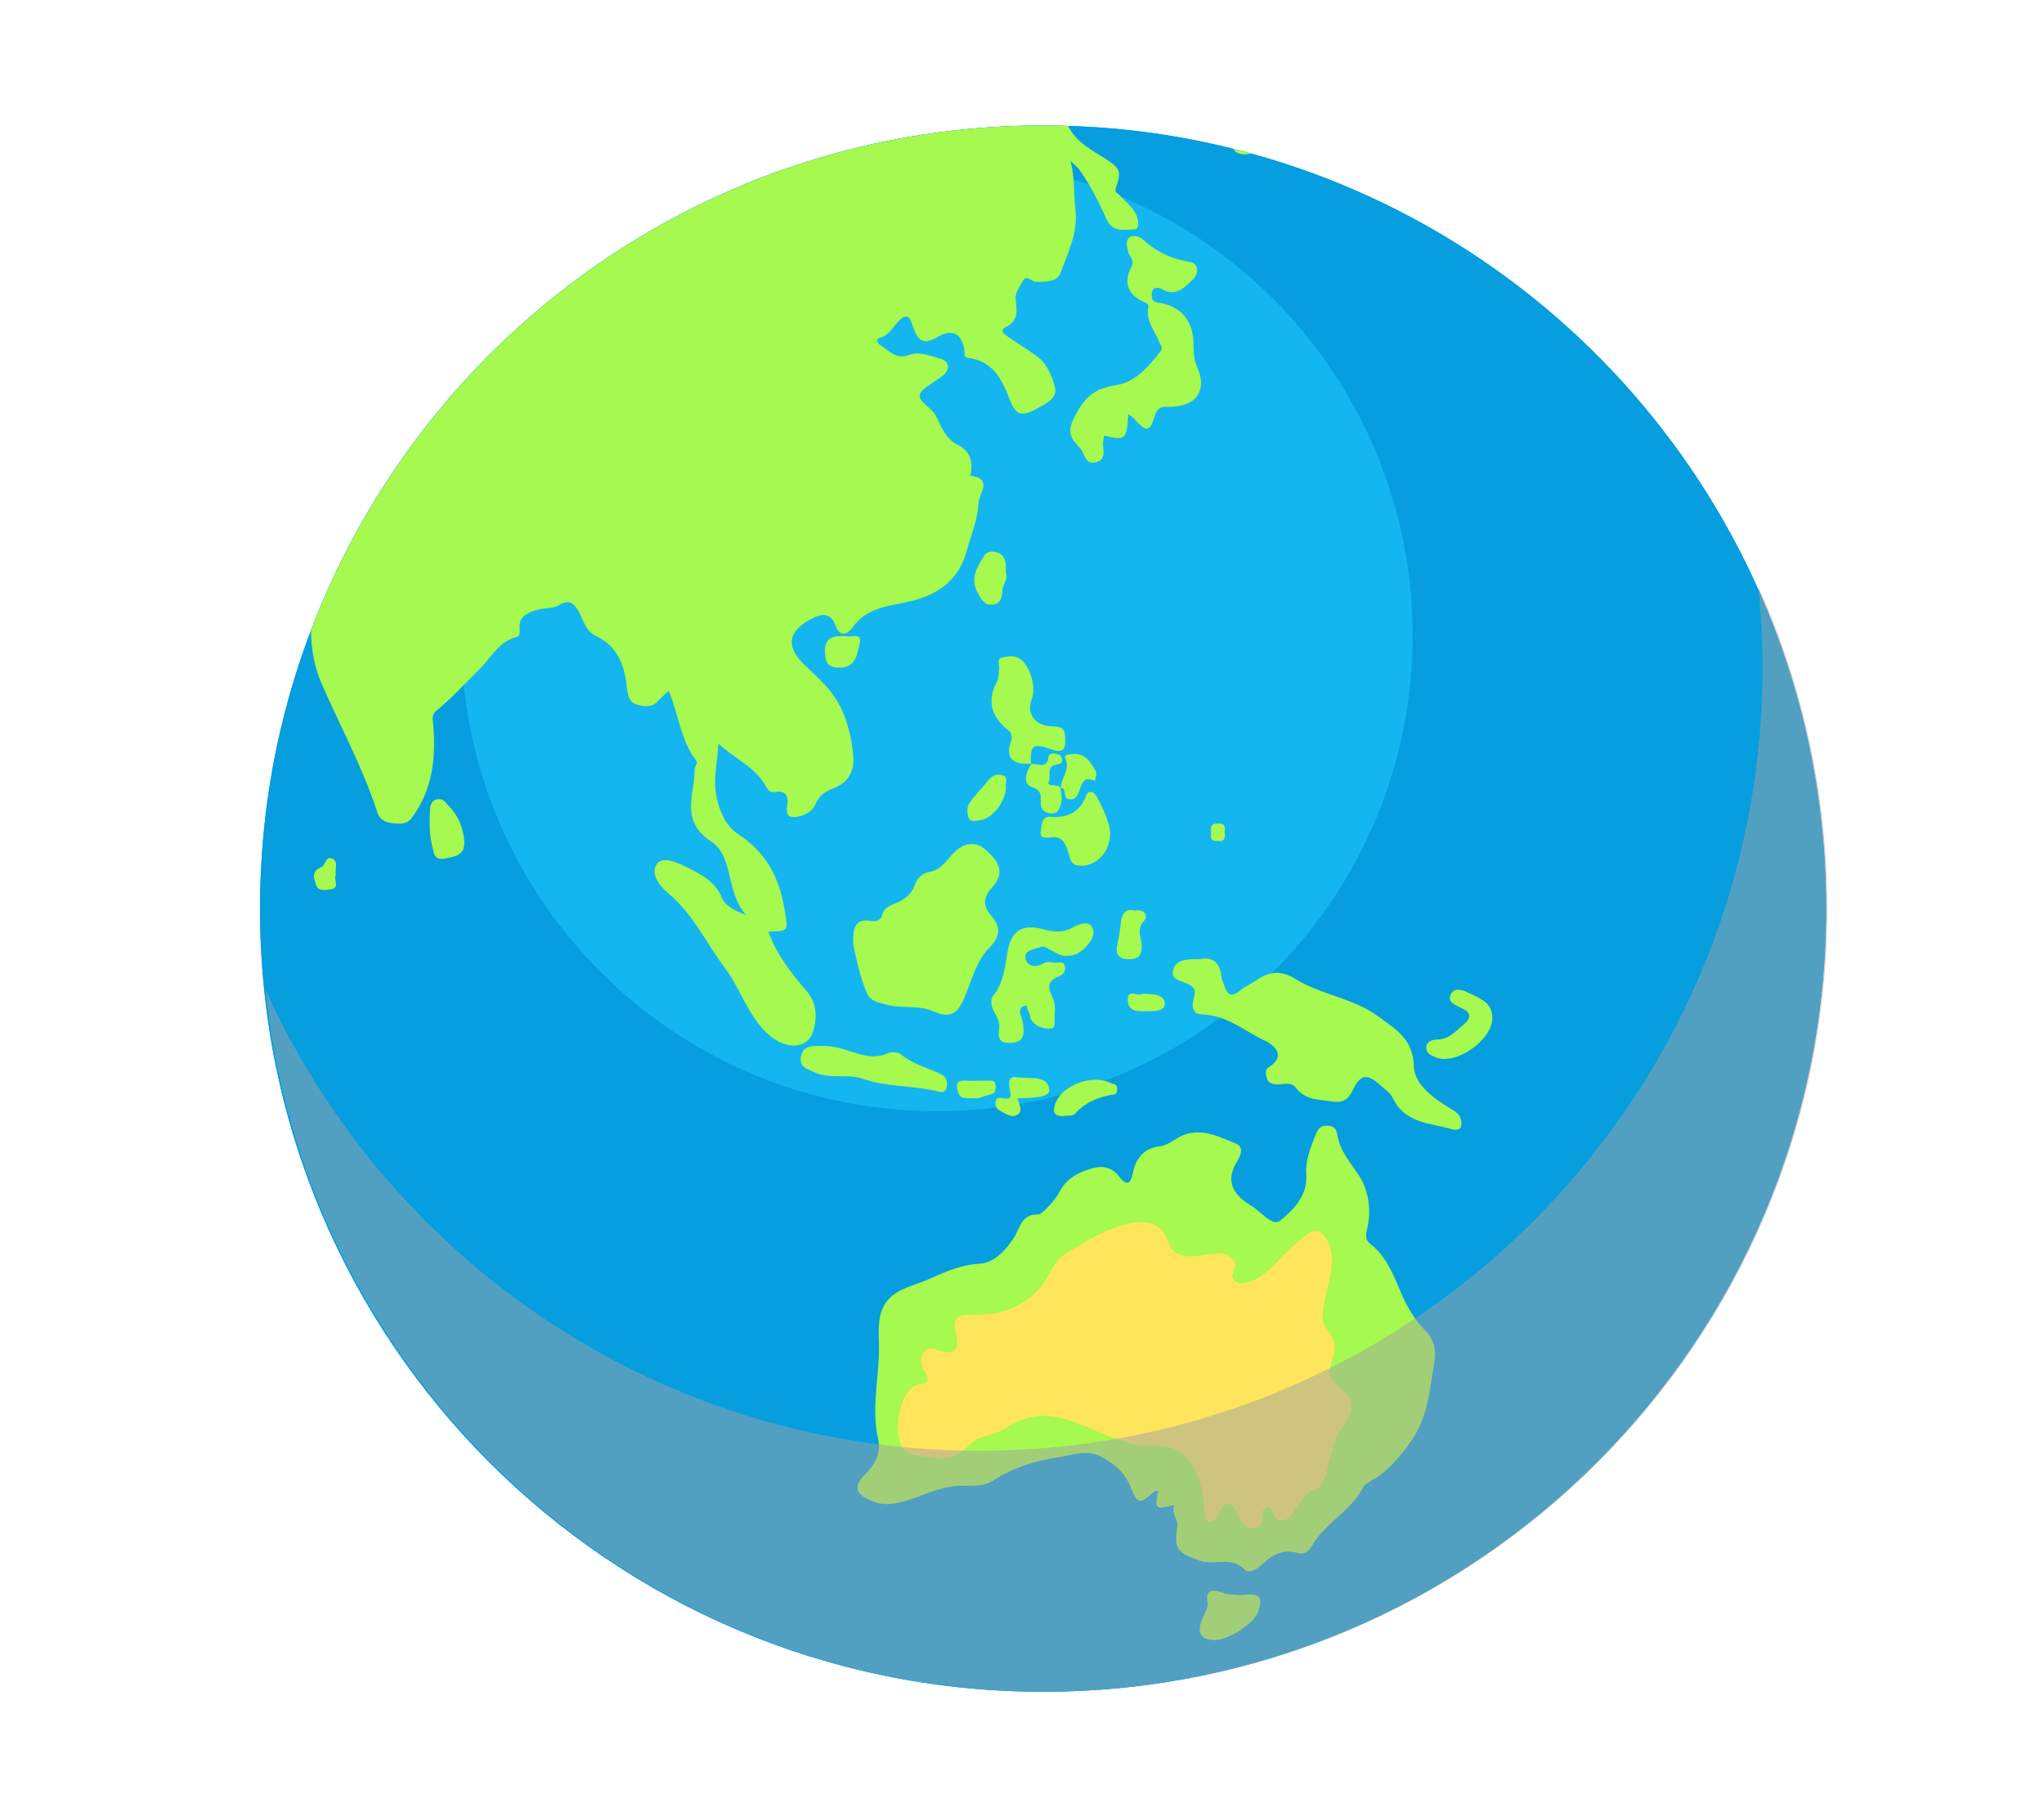
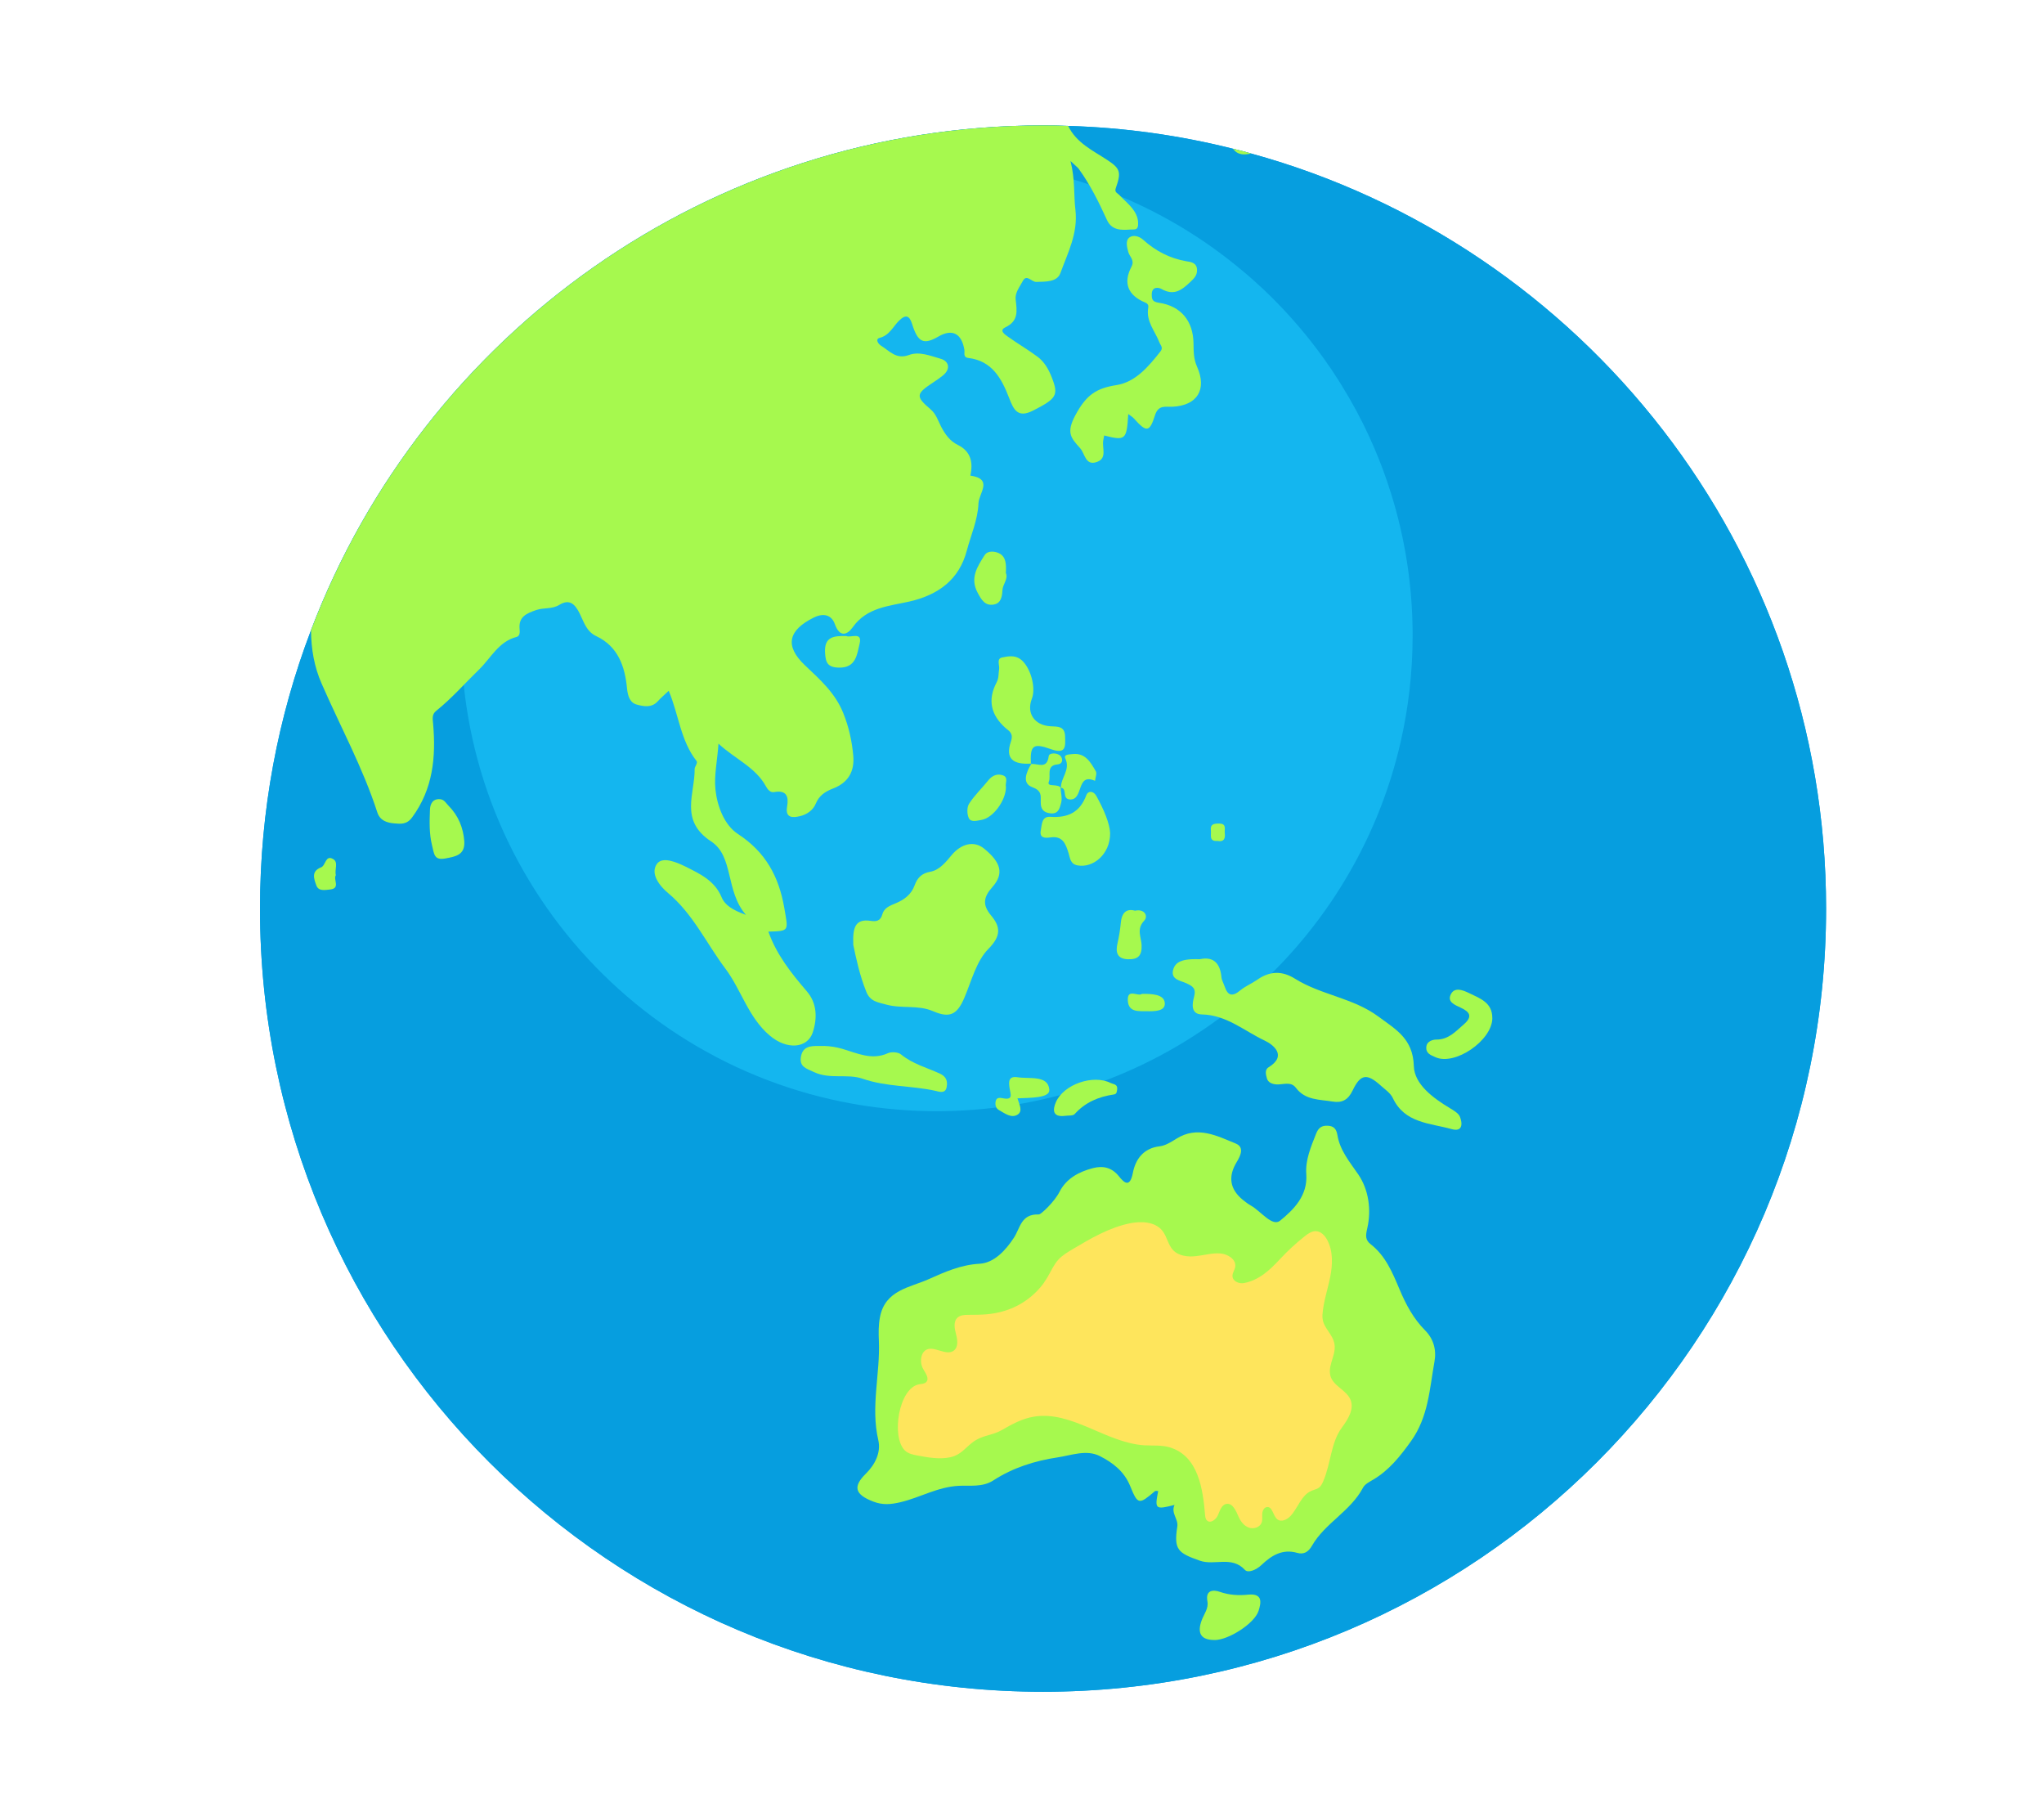
<svg xmlns="http://www.w3.org/2000/svg" viewBox="0 0 540 480">
  <defs>
    <style>
      .cls-1 {
        fill: #fee55c;
      }

      .cls-1, .cls-2, .cls-3, .cls-4, .cls-5, .cls-6 {
        stroke-width: 0px;
      }

      .cls-7 {
        isolation: isolate;
      }

      .cls-2 {
        fill: none;
      }

      .cls-3 {
        fill: #14b6ef;
      }

      .cls-4 {
        fill: #a6f94e;
      }

      .cls-5 {
        fill: #9fa1a4;
        mix-blend-mode: multiply;
        opacity: .49;
      }

      .cls-6 {
        fill: #069edf;
      }
    </style>
  </defs>
  <g class="cls-7">
    <g id="Layer_2" data-name="Layer 2">
      <g id="Layer_2-2" data-name="Layer 2">
        <g>
          <g>
            <path class="cls-6" d="m482.43,240c0,114.24-92.63,206.87-206.87,206.87s-206.87-92.63-206.87-206.87c0-25.88,4.76-50.68,13.47-73.52,29.61-77.96,105.04-133.35,193.4-133.35,2.22,0,4.42.03,6.62.13,15,.44,29.56,2.51,43.57,6.03,1.63.39,3.23.8,4.81,1.27,87.56,24.07,151.87,104.26,151.87,199.45Z" />
            <path class="cls-6" d="m482.43,240c0,114.24-92.63,206.87-206.87,206.87s-206.87-92.63-206.87-206.87c0-25.88,4.76-50.68,13.47-73.52,29.61-77.96,105.04-133.35,193.4-133.35,2.22,0,4.42.03,6.62.13,15,.44,29.56,2.51,43.57,6.03,1.63.39,3.23.8,4.81,1.27,87.56,24.07,151.87,104.26,151.87,199.45Z" />
            <path class="cls-3" d="m373.2,167.84c0,9.69-1.1,19.12-3.17,28.18-12.49,54.5-60.42,95.5-118.25,97.42-1.41.05-2.83.08-4.26.08-3.44,0-6.85-.14-10.21-.41-64.65-5.2-115.47-59.3-115.47-125.27,0-31.06,11.26-59.49,29.96-81.42,5.45-6.43,11.56-12.3,18.21-17.52,21.35-16.75,48.26-26.74,77.51-26.74,17.31,0,33.81,3.5,48.81,9.83,11.59,4.89,22.31,11.47,31.81,19.45,1.95,1.6,3.85,3.3,5.69,5.04,1.21,1.13,2.39,2.29,3.55,3.49,4.19,4.29,8.09,8.89,11.64,13.75.72.96,1.41,1.95,2.07,2.94h.02c.28.41.57.82.83,1.23,1.34,1.98,2.61,4.01,3.82,6.08.31.49.6.99.88,1.49,2.37,4.13,4.52,8.42,6.41,12.84,1.68,3.9,3.16,7.9,4.43,11.99,3.72,11.86,5.72,24.48,5.72,37.56Z" />
            <g>
              <path class="cls-4" d="m325.76,39.28c1.24,1.81,3.13,1.63,4.81,1.27-1.58-.47-3.18-.88-4.81-1.27Zm-30.23,12.08c-.36-.41-1.14-.57-.75-1.68,1.5-4.22,1.16-5.15-2.17-7.37-3.88-2.56-8.22-4.53-10.42-9.05-2.2-.1-4.4-.13-6.62-.13-88.36,0-163.79,55.39-193.4,133.35.03,4.96.85,9.65,2.79,14.07,4.94,11.33,10.89,22.21,14.71,34,.72,2.25,2.61,2.79,4.53,2.95,1.68.13,3.26.36,4.71-1.63,5.51-7.52,6.28-15.9,5.51-24.75-.1-1.16-.39-2.38.8-3.34,4.14-3.31,7.63-7.32,11.38-10.96,3.05-2.97,5.17-7.4,9.9-8.58.8-.21.88-1.19.78-1.97-.36-3.36,1.81-4.24,4.45-5.15,1.99-.65,4.14-.18,6.03-1.34,2.71-1.66,4.14-.23,5.4,2.3,1.09,2.17,1.73,4.73,4.4,5.97,5.74,2.72,7.55,8.02,8.09,13.78.21,2.09.8,3.83,2.61,4.29,1.73.47,3.9.93,5.51-.88.8-.88,1.73-1.66,2.9-2.77,2.66,6.31,3.13,13.21,7.37,18.57.36.49-.52,1.53-.52,2.02.1,6.62-4.11,13.65,4.37,19.21,6,3.93,3.72,13.14,9.18,19.39-3.59-1.29-5.59-2.59-6.46-4.73-1.84-4.37-5.79-6.15-9.54-8.04-2.33-1.14-6.05-2.74-7.52-.7-1.86,2.61.78,5.9,2.92,7.68,6.62,5.53,10.14,13.29,15.13,19.94,4.24,5.64,6.05,12.85,11.71,17.69,4.63,3.96,9.98,3.36,11.38-.7,1.32-3.96,1.11-7.86-1.53-10.94-4.16-4.84-8.02-9.72-10.16-15.77,5.66-.18,5.25-.1,4.19-6.34-1.45-8.27-4.94-14.69-12.23-19.45-3.7-2.43-5.51-7.52-5.95-11.79-.39-3.7.54-7.81.8-12.08,4.4,4.09,9.8,6.21,12.57,11.33.39.72,1.11,1.66,2.12,1.47,3.36-.62,3.9,1.24,3.44,3.85-.54,3.1,1.58,2.92,3.31,2.53,1.81-.41,3.52-1.5,4.27-3.34.88-2.12,2.48-3.18,4.5-3.96,4.01-1.53,5.79-4.45,5.4-8.74-.36-3.85-1.14-7.47-2.61-11.14-2.15-5.4-6.15-8.9-10.16-12.7-5.43-5.15-4.4-9.28,2.38-12.62,2.74-1.34,4.73-.52,5.53,1.76,1.32,3.65,3.31,2.79,4.71.83,3.72-5.28,9.62-5.59,14.95-6.8,7.73-1.76,13.19-5.82,15.2-13.47,1.09-4.11,2.9-8.09,3.08-12.46.1-2.72,3.98-6.46-2.15-7.34.78-3.44.16-6.39-3.28-8.09-2.15-1.06-3.39-2.84-4.45-4.86-.8-1.58-1.32-3.31-2.74-4.53-4.03-3.44-3.96-4.09.7-7.16.88-.57,1.73-1.16,2.53-1.81,2.2-1.81,1.5-3.83-.62-4.42-2.66-.75-5.61-2.02-8.38-.98-3.34,1.24-5.12-1.09-7.34-2.46-.72-.44-1.63-1.73-.39-2.07,2.64-.67,3.54-3,5.17-4.58,1.89-1.84,2.79-1.11,3.44.98,1.5,4.81,3.03,5.51,6.96,3.23,3.59-2.09,6.1-.83,6.83,3.52.13.8-.41,1.97,1.01,2.15,6.31.75,8.82,5.43,10.81,10.58,1.19,3.1,2.28,5.43,6.41,3.28,6.1-3.13,6.72-3.98,4.86-8.71-.85-2.17-1.94-4.11-3.78-5.48-2.48-1.84-5.17-3.41-7.68-5.2-.85-.59-2.61-1.71-.8-2.56,3.54-1.68,3.05-4.37,2.72-7.29-.23-1.91,1.09-3.41,1.89-4.96,1.01-1.89,2.3.28,3.54.26,2.48-.08,5.51.08,6.39-2.35,1.94-5.35,4.68-10.47,3.96-16.7-.47-3.85-.05-7.89-1.29-12.88,1.32,1.27,1.81,1.6,2.15,2.04,3.05,4.19,5.33,8.84,7.47,13.52,1.27,2.77,3.75,2.72,6.23,2.53.83-.08,1.89.28,1.99-1.14.18-2.15-.85-3.75-2.2-5.22-.91-1.01-1.99-1.89-2.9-2.92Z" />
              <path class="cls-4" d="m310.3,397.52c-5.09,1.29-5.27,1.12-4.32-3.66-.29,0-.68-.12-.85.02-4.2,3.56-4.51,3.69-6.54-1.32-1.6-3.95-4.65-6.22-8-7.93-3.55-1.82-7.59-.2-11.23.34-5.93.89-11.78,2.72-16.92,6.07-2.87,1.87-6.29,1.28-9.14,1.43-5.6.29-10.18,3.08-15.32,4.31-2.59.62-4.79.83-7.34-.17-4.79-1.87-5.38-3.91-1.89-7.35,2.43-2.4,4.05-5.61,3.28-8.88-2.05-8.79.52-17.44.16-26.16-.09-2.09-.13-4.19.29-6.33,1.38-7.14,7.87-7.77,12.83-9.99,4.23-1.89,8.49-3.82,13.49-4.09,3.82-.21,6.88-3.54,9.06-6.87,1.69-2.58,1.86-6.33,6.58-6.15.58.02,4.14-3.36,5.47-5.98,1.82-3.56,5.16-5.3,8.83-6.26,2.6-.68,4.97-.22,6.88,2.18,1.41,1.77,2.9,3.05,3.67-.93.68-3.55,2.77-6.52,7.1-7.02,1.53-.18,3.03-1.15,4.4-2,5.55-3.48,10.67-.77,15.66,1.27,2.32.95,1.35,3.12.29,4.86q-3.56,5.83,1.62,10.04c.69.56,1.4,1.1,2.17,1.53,2.6,1.48,5.59,5.64,7.66,3.95,3.53-2.88,7.33-6.57,6.91-12.32-.27-3.71,1.23-7.2,2.6-10.66.61-1.54,1.44-2.16,3.02-2.1,1.66.06,2.34.86,2.61,2.5.68,4.07,3.24,7.05,5.53,10.4,2.69,3.94,3.49,9.27,2.36,14.16-.45,1.93-.58,3.1.9,4.25,3.95,3.07,5.78,7.56,7.62,11.92,1.7,4.02,3.65,7.71,6.76,10.84,2.19,2.2,3.04,5.1,2.47,8.24-1.31,7.22-1.58,14.56-6.21,21.03-2.86,3.99-5.75,7.62-9.9,10.1-1.06.64-2.26,1.21-2.77,2.17-3.27,6.22-10.04,9.34-13.48,15.33-.99,1.73-2.24,2.37-3.91,1.89-3.93-1.13-6.85.74-9.41,3.18-1.41,1.34-3.56,2.23-4.4,1.32-3.48-3.79-8.01-1.06-11.93-2.44-5.78-2.04-6.89-2.9-5.93-9.02.31-2.02-1.77-3.52-.72-5.74Z" />
              <path class="cls-1" d="m275.91,338.68c-2.51,3.54-6.2,6.24-10.35,7.52-3.56,1.1-6.12,1.09-9.81,1.11-.98,0-2.05.07-2.77.72-1.15,1.04-.81,2.89-.41,4.38.4,1.5.66,3.38-.57,4.33-2.08,1.62-5.48-1.61-7.58-.02-.49.37-.79.94-.95,1.54-.29,1.09-.15,2.28.38,3.27.63,1.15,1.75,2.58.85,3.53-.44.47-1.16.48-1.8.58-5.51.89-7.52,14.02-3.8,17.53.87.82,2.12,1.08,3.29,1.3,2.78.52,5.8,1.06,8.61.47,3.3-.7,4.33-3.15,7.02-4.66,2.09-1.18,4.46-1.27,6.66-2.54,2.68-1.55,5.38-3.03,8.48-3.54,10.03-1.64,19.03,6.93,29.17,7.57,2.24.14,4.55-.11,6.7.54,7.64,2.3,8.77,11.17,9.34,17.85.05.53.12,1.1.5,1.47.92.89,2.41-.26,2.91-1.43s.93-2.68,2.18-2.94c1.7-.35,2.59,1.87,3.3,3.46.54,1.22,1.44,2.36,2.7,2.8,1.26.44,2.89-.08,3.35-1.33.27-.74.11-1.55.16-2.34.05-.78.47-1.68,1.25-1.77,1.5-.17,1.56,2.35,2.77,3.26,1.06.8,2.6.04,3.49-.94,1.96-2.16,2.84-5.5,5.53-6.63.69-.29,1.47-.41,2.04-.89.47-.39.74-.96.99-1.51,2.08-4.69,1.99-10.23,4.97-14.28,1.59-2.15,3.29-4.82,2.3-7.31-1.05-2.64-4.7-3.69-5.35-6.45-.74-3.14,2.08-5.94.85-9.24-.96-2.56-3.14-3.79-2.92-6.88.24-3.35,1.37-6.57,2.03-9.87.66-3.3.8-6.89-.8-9.85-.62-1.15-1.65-2.24-2.96-2.29-1.09-.04-2.06.64-2.91,1.31-2.36,1.86-4.58,3.91-6.62,6.11-2.68,2.88-5.46,5.5-9.45,6.29-1.32.26-3.01-.46-3.07-1.81-.04-.86.58-1.61.72-2.46.33-1.96-1.93-3.39-3.91-3.55-2.16-.17-4.29.47-6.44.71-2.15.24-4.57-.02-6.06-1.59-1.34-1.41-1.6-3.56-2.81-5.09-1.93-2.45-5.59-2.61-8.65-1.98-5.47,1.13-10.38,4.03-15.17,6.88-1.3.78-2.63,1.57-3.66,2.69-1.22,1.33-1.94,3.03-2.86,4.59-.27.46-.56.91-.87,1.34Z" />
              <path class="cls-4" d="m317.09,253.35c3.43-.71,5.26,1.02,5.6,4.76.08.84.58,1.64.85,2.47.83,2.5,2.09,2.72,4.1,1.04,1.34-1.12,3.05-1.8,4.5-2.82,3.29-2.31,6.53-2.44,9.98-.28,6.88,4.31,15.34,5.05,22.02,9.99,4.62,3.42,9.17,5.84,9.38,13.1.14,4.82,5.12,8.45,9.52,11.1,1.07.65,2.27,1.34,2.65,2.27.71,1.75.77,4.1-2.18,3.27-5.72-1.61-12.4-1.52-15.55-8.22-.61-1.3-2.04-2.25-3.17-3.27-3.63-3.28-5.34-3.11-7.43,1.26-1.19,2.5-2.78,3.37-5.3,2.95-3.46-.58-7.21-.31-9.69-3.62-1.35-1.81-3.41-.79-5.14-.91-1.24-.08-2.23-.55-2.52-1.57-.26-.91-.66-2.28.42-2.94,5.08-3.13,1.13-6.05-.99-7.05-5.4-2.54-10.12-6.8-16.62-6.92-3.03-.06-2.53-2.93-2.08-4.58.63-2.31-.3-2.86-2.07-3.68-1.46-.67-4.04-.93-3.47-3.41.55-2.4,2.8-2.8,4.96-2.92.61-.04,1.22,0,2.23,0Z" />
              <path class="cls-4" d="m225.43,249.5c-.17-4.34.41-6.9,4.59-6.26,1.42.22,2.61.07,3.08-1.72.45-1.68,1.97-2.29,3.5-2.91,2.25-.92,4.15-2.31,5.04-4.77.7-1.91,1.8-3.16,4.13-3.57,2.4-.43,4.07-2.51,5.61-4.36,2.59-3.12,5.99-3.9,8.59-1.77,4.52,3.7,5.33,6.64,2.19,10.19-2.33,2.62-2.67,4.68-.35,7.46,2.52,3.01,2.75,5.38-.69,8.86-3.19,3.24-4.45,8.45-6.34,12.89-1.91,4.5-3.87,5.47-8.28,3.56-3.95-1.71-8.27-.62-12.34-1.74-2.21-.61-4.24-.79-5.27-3.33-1.79-4.41-2.74-9-3.48-12.53Z" />
              <path class="cls-4" d="m298.07,109.38c-.41,6.82-.72,7.09-6.36,5.65-.08.45-.17.89-.25,1.33-.34,1.96,1.09,4.66-1.62,5.65-3.12,1.14-3.16-2.15-4.5-3.64-2.46-2.74-3.72-4.1-1.2-8.77,2.83-5.24,5.41-7.04,10.82-7.88,5.01-.78,8.49-4.91,11.62-8.9.8-1.02.03-1.56-.28-2.38-1.15-2.99-3.6-5.58-2.95-9.17.1-.54-.04-1.04-.81-1.36-4.49-1.87-5.92-5.07-3.61-9.49.9-1.72-.51-2.58-.85-3.85-.34-1.29-.81-3.04.3-3.85.96-.7,2.46-.44,3.68.66,3.22,2.9,6.94,4.85,11.31,5.62,1,.17,2.8.28,2.87,2.21.05,1.5-.68,2.24-1.78,3.28-2.32,2.2-4.35,3.7-7.61,1.84-.75-.43-2.53-.71-2.57,1.39-.02,1.41.21,2,1.92,2.26,5.82.86,9.03,4.83,9.11,10.72.03,2.09.01,4.1.93,6.15,2.71,6.07.04,10.26-6.47,10.59-1.84.09-3.75-.59-4.65,2.29-1.42,4.53-2.25,4.51-5.57.79-.38-.42-.91-.71-1.47-1.14Z" />
-               <path class="cls-4" d="m281.75,252.42c-1.6.31-2.74-.88-4.11-1.4-.87-.33-1.55-1.29-2.65-.88-1.7.62-4.49.78-4.08,3.01.32,1.79,2.46,2.8,4.74,1.29.75-.5,2.09-.25,3.14-.14.91.09,2.26-.69,2.56,1,.22,1.24-.46,2.16-1.46,2.54-3.23,1.23-3.21,2.89-1.74,5.81.93,1.85.36,4.45.46,6.72.04.93-.4,1.32-1.35,1.34-1.93.03-3.55-.68-4.72-2.13-.51-.64-.35-1.82-.87-2.45-.4-.49-.03-1.76-1.08-1.46-.67.19-1.28.93-1.11,1.8.23,1.14.75,2.25.85,3.39.2,2.37.3,4.44-3.28,4.62-3.43.18-3.36-1.64-3.08-3.86.2-1.64-.52-2.95-1.26-4.2-.87-1.47-1.15-3.35-.35-4.33,3.02-3.72,3.09-8.15,3.99-12.5,1.06-5.11,4.19-6.53,9.41-5.09,2.54.7,4.97.93,7.4-.39,1.74-.95,4.29-2.02,5.31-.3,1.18,1.98-.45,4.3-2.2,5.89-1.23,1.12-2.69,1.89-4.51,1.72Z" />
              <path class="cls-4" d="m272.48,201.69c-4.97.35-6.92-1.38-5.42-5.77.77-2.26-.46-2.78-1.4-3.61-3.9-3.45-4.79-7.47-2.38-12.03.64-1.2.47-2.31.67-3.47.18-1.09-.76-2.82.8-3.14,1.51-.31,3.26-.67,4.81.43,2.58,1.85,4.24,7.4,3.04,10.49-1.46,3.78.66,6.99,4.92,7.25,1.89.11,3.77-.09,3.86,2.61.09,2.67.35,4.91-3.79,3.42-4.75-1.7-5.46-.91-5.24,3.97l.14-.15Z" />
              <path class="cls-4" d="m217.74,276.28c1.63.06,3.17.29,4.8.77,3.87,1.12,7.75,3.09,12.03,1.15.95-.43,2.72-.3,3.48.33,3.04,2.49,6.76,3.47,10.2,5.03,1.79.81,2.14,2.04,1.84,3.61-.35,1.85-2.06,1.17-2.95.97-6.35-1.41-12.96-1.02-19.24-3.2-4.03-1.4-8.61.23-12.82-1.74-2.09-.98-4-1.4-3.46-4.19.52-2.68,2.62-2.74,4.73-2.72.46,0,.92,0,1.37,0Z" />
              <path class="cls-4" d="m293.28,220.09c.04,5.59-4.53,9.26-8.6,8.5-1.94-.36-1.97-1.93-2.38-3.25-.75-2.4-1.52-4.62-4.79-4.14-1.38.2-2.99.25-2.53-1.95.31-1.5.18-3.66,2.54-3.49,4.59.32,7.8-1.18,9.48-5.74.4-1.09,1.81-1.27,2.65.24,1.95,3.53,3.51,7.17,3.64,9.83Z" />
              <path class="cls-4" d="m394.26,268.97c-.08,5.91-9.9,12.59-15.02,10.29-1.32-.59-2.59-1.02-2.42-2.76.15-1.56,1.85-1.9,2.63-1.9,3.27,0,5.09-2.14,7.26-4.01,2.46-2.11,1.52-3.33-.75-4.39-1.65-.77-3.79-1.57-2.59-3.7.99-1.76,3.01-1.02,4.7-.2,2.96,1.44,6.23,2.51,6.18,6.68Z" />
              <path class="cls-4" d="m320.95,433.2c-3.58.04-4.8-1.69-3.46-5.25.61-1.64,1.85-3.09,1.49-4.99-.57-3.03,1.63-3.07,3.26-2.49,2.51.88,5.02,1,7.52.75,3.96-.4,3.39,2.21,2.75,4.25-1.06,3.36-7.91,7.7-11.56,7.74Z" />
              <path class="cls-4" d="m122.66,222.31c.2,3.59-2.4,3.95-4.96,4.44-2.98.57-2.98-1.04-3.56-3.45-.78-3.19-.67-6.28-.55-9.39.03-.85.28-2.71,2.23-2.82,1.47-.08,1.81.85,2.65,1.71,2.67,2.7,3.92,5.85,4.2,9.51Z" />
              <path class="cls-4" d="m265.74,151.37c.68,1.56-.83,2.92-.91,4.56-.08,1.64-.38,3.41-2.25,3.75-2.33.44-3.3-1.24-4.31-3.13-2.08-3.9-.05-6.88,1.83-9.87.86-1.36,2.77-1.04,3.79-.56,1.97.92,1.96,3.08,1.84,5.25Z" />
              <path class="cls-4" d="m281.34,294.75c-3.28.4-3.27-1.58-2.39-3.61,2.07-4.74,9.86-7.4,14.48-5.07.68.34,1.88.29,1.71,1.65-.08.62-.1,1.26-.82,1.37-4.05.59-7.6,2.06-10.41,5.19-.46.51-1.69.33-2.57.47Z" />
              <path class="cls-4" d="m272.34,201.83c1.71-.31,4.26,1.6,4.72-2.11.11-.92,2.25-.93,3.09-.06.62.65.83,2.1-.82,2.26-3.04.28-1.63,3.09-2.22,4.51-.71,1.68,2.48.37,3.21,1.77l-.14-.14c.08,1.36.51,2.82.15,4.04-.35,1.21-.62,3-2.83,2.74-1.96-.23-2.57-1.23-2.55-3.02.02-1.71.28-2.97-2.29-3.92-2.75-1.02-1.51-4.03-.16-6.2,0,0-.14.14-.14.14Z" />
              <path class="cls-4" d="m265.76,207.94c-.02,3.5-3.38,8.11-6.44,8.63-1.09.19-2.79.7-3.35-.42-.52-1.05-.56-2.9.05-3.85,1.42-2.22,3.4-4.08,5.06-6.16,1.08-1.35,2.49-1.88,3.97-1.3,1.45.57.41,2.13.72,3.1Z" />
              <path class="cls-4" d="m268.8,290.12c.48,1.59,1.47,3.37.07,4.28-1.66,1.08-3.4-.31-4.94-1.17-.91-.51-1.08-1.46-.87-2.4.23-1.02,1.19-.87,1.84-.74,2.95.6,2.02-1.15,1.81-2.7-.21-1.5-.39-3.23,2.11-2.84,3.17.49,8.07-.62,8.4,3.28.19,2.25-4.96,2.13-8.42,2.29Z" />
              <path class="cls-4" d="m299.84,240.56c2.52-.58,3.58,1.42,2.45,2.62-2.14,2.27-.76,4.37-.69,6.5.1,2.75-.93,3.82-3.7,3.7-3-.13-3.13-2.17-2.69-4.1.43-1.89.73-3.74.91-5.67.19-2.01,1.11-3.78,3.72-3.06Z" />
              <path class="cls-4" d="m280.3,208.2c-.18-2.66,2.58-4.81,1.16-7.8-.54-1.14.93-1.1,1.8-1.21,3.48-.42,4.85,2.17,6.24,4.53.35.6-.12,1.68-.21,2.54-5.06-2.27-2.92,5.15-6.64,4.91-2.22-.14-.53-3-2.49-3.11,0,0,.14.13.14.13Z" />
              <path class="cls-4" d="m223.59,168.01c1.19.54,4.32-1.28,3.5,2.07-.67,2.74-.92,6.41-5.53,6.27-2.95-.09-3.44-1.36-3.59-3.94-.25-4.31,2.41-4.46,5.62-4.4Z" />
-               <path class="cls-4" d="m257.81,290.1c-2.11-.15-3.97.48-4.62-1.4-.53-1.51-1.05-3.43,1.86-3.26,1.82.11,3.65-.02,5.48.03,1.09.03,2.51-.49,2.52,1.57.01,1.54-.49,1.91-2,2.24-1.28.28-2.48,1.01-3.23.81Z" />
              <path class="cls-4" d="m301.69,262.52c2.52,0,5.72.06,6.02,2.28.32,2.38-2.72,2.34-4.76,2.31-2.16-.03-4.8.31-4.99-2.78-.21-3.4,2.72-.98,3.74-1.81Z" />
              <path class="cls-4" d="m88.73,231.17c-.78,1.13,1.34,3.5-1.56,3.79-1.29.13-3.03.52-3.6-1.09-.6-1.69-1.45-3.73,1.27-4.77,1.22-.47,1.12-3.36,3.16-2.19,1.49.85.34,2.76.73,4.25Z" />
              <path class="cls-4" d="m321.69,222.13c-2.39.19-1.64-1.55-1.79-2.73-.22-1.74.82-1.87,2.18-1.86,2.06,0,1.36,1.5,1.49,2.55.18,1.46-.27,2.35-1.88,2.05Z" />
            </g>
-             <path class="cls-5" d="m473.34,178.17c-2.09-6.72-4.53-13.32-7.29-19.73-.48-1.11-1.03-2.19-1.52-3.29.71,6.97,1.11,14.04,1.11,21.2,0,15.95-1.81,31.47-5.22,46.39-20.56,89.7-99.45,157.19-194.64,160.35-2.33.08-4.65.13-7.01.13-5.66,0-11.27-.23-16.81-.67-76.71-6.17-141.58-54.18-171.82-121.17,10.13,98.69,89.61,176.83,188.94,184.82,5.53.44,11.15.67,16.81.67,2.35,0,4.68-.05,7.01-.13,95.19-3.15,174.08-70.65,194.64-160.35,3.41-14.92,5.22-30.44,5.22-46.39,0-21.54-3.28-42.3-9.41-61.83Z" />
          </g>
          <rect class="cls-2" width="540" height="480" />
        </g>
      </g>
    </g>
  </g>
</svg>